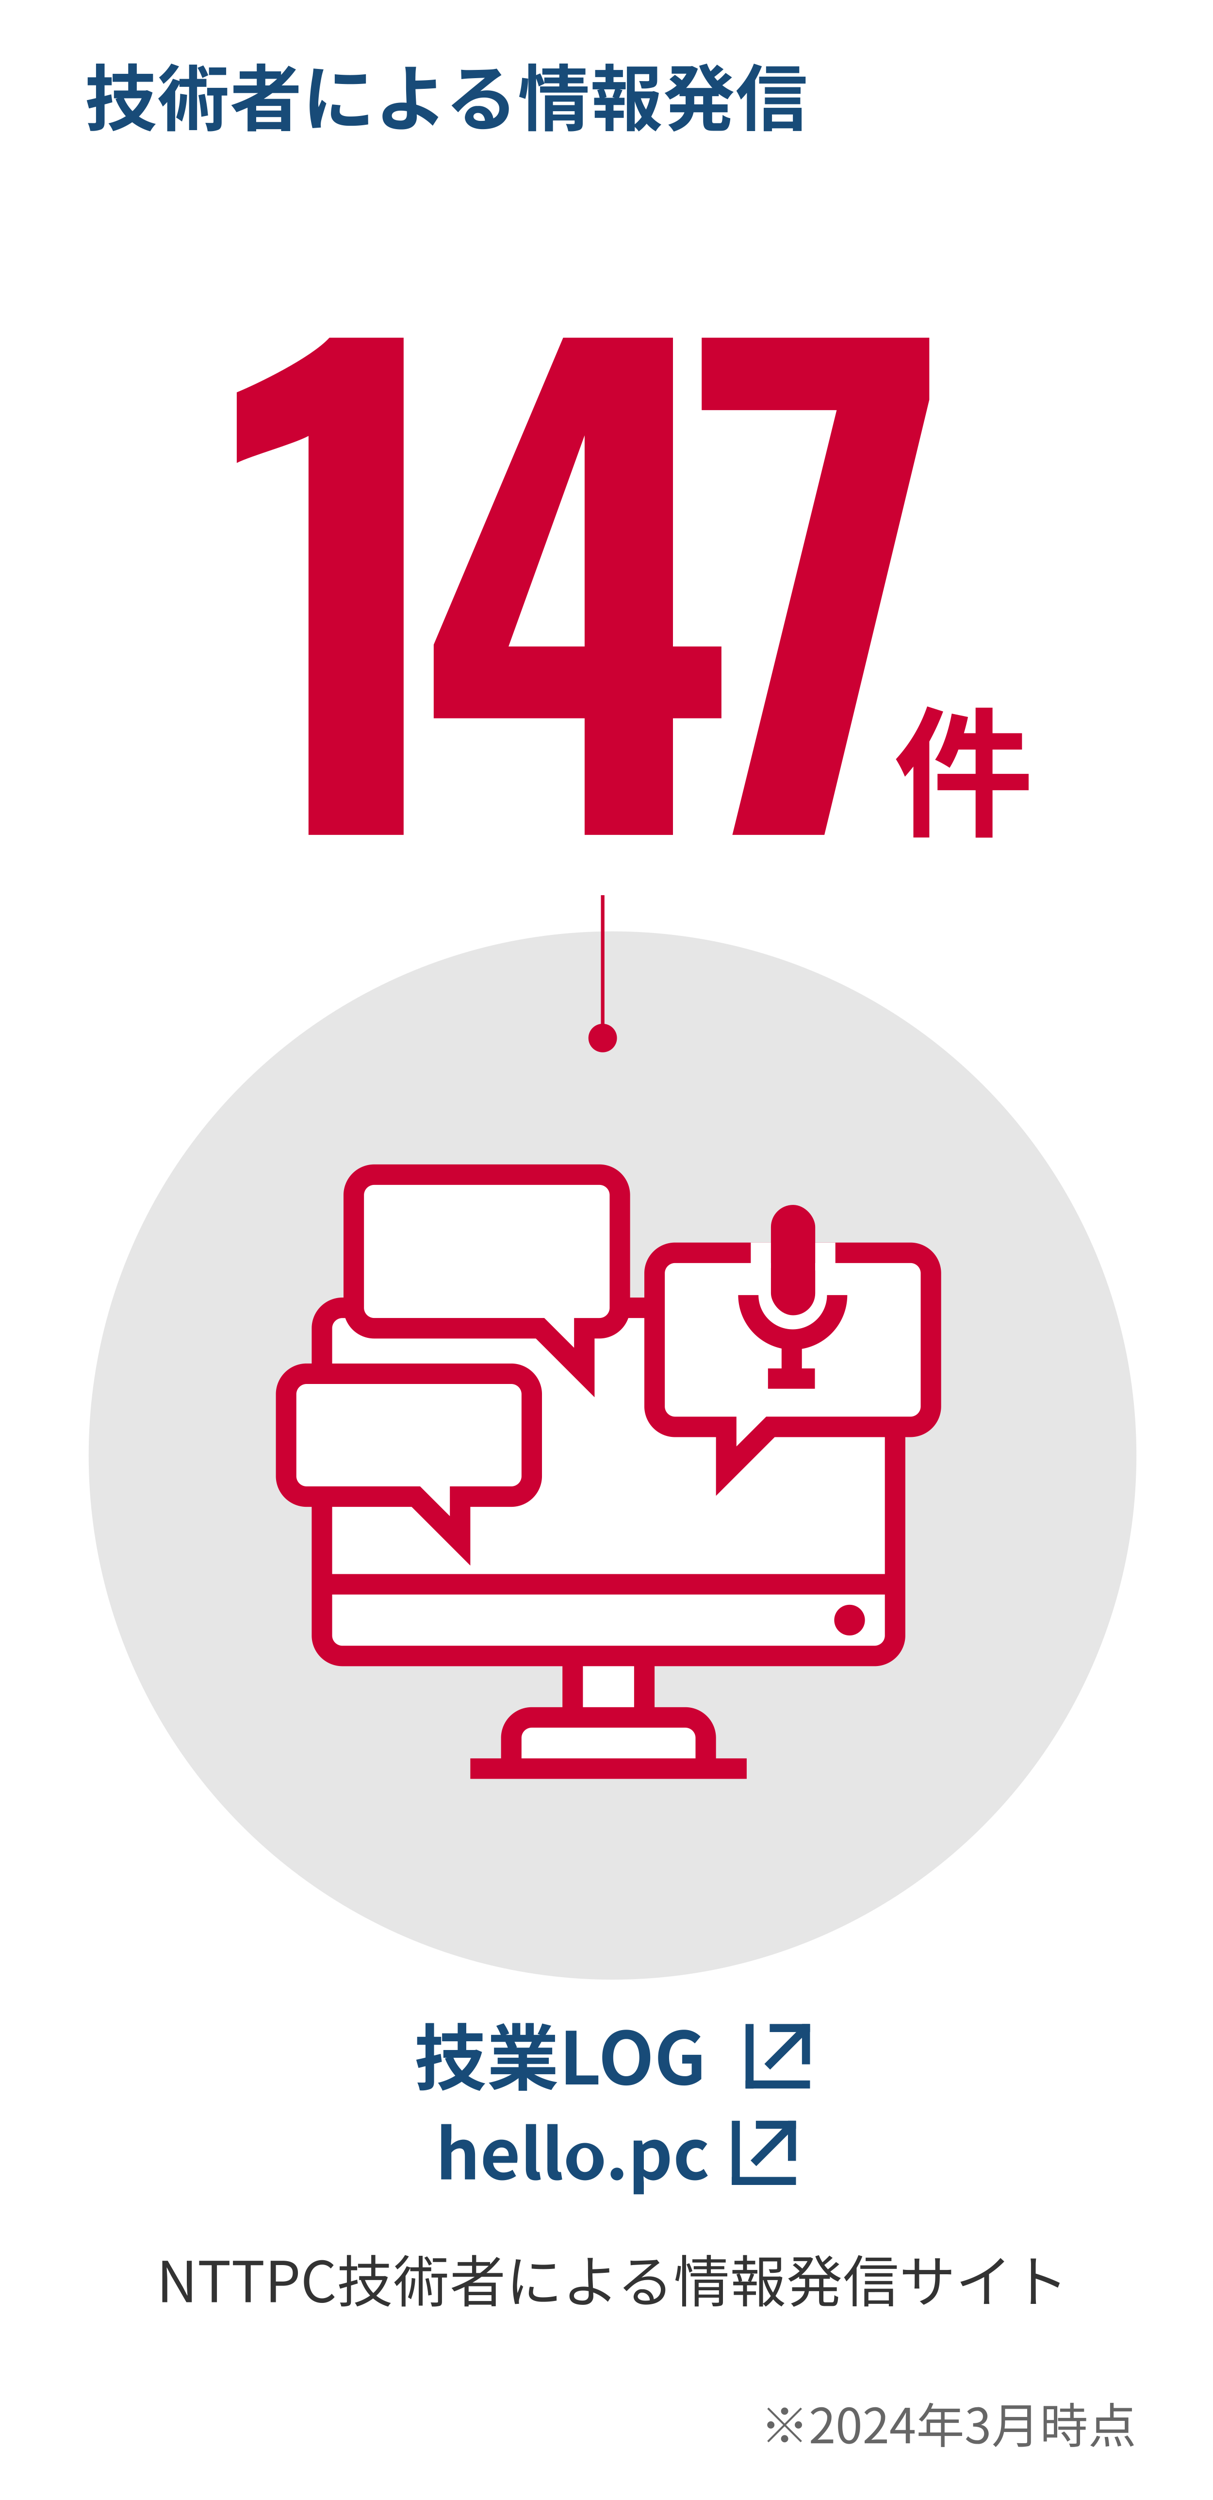
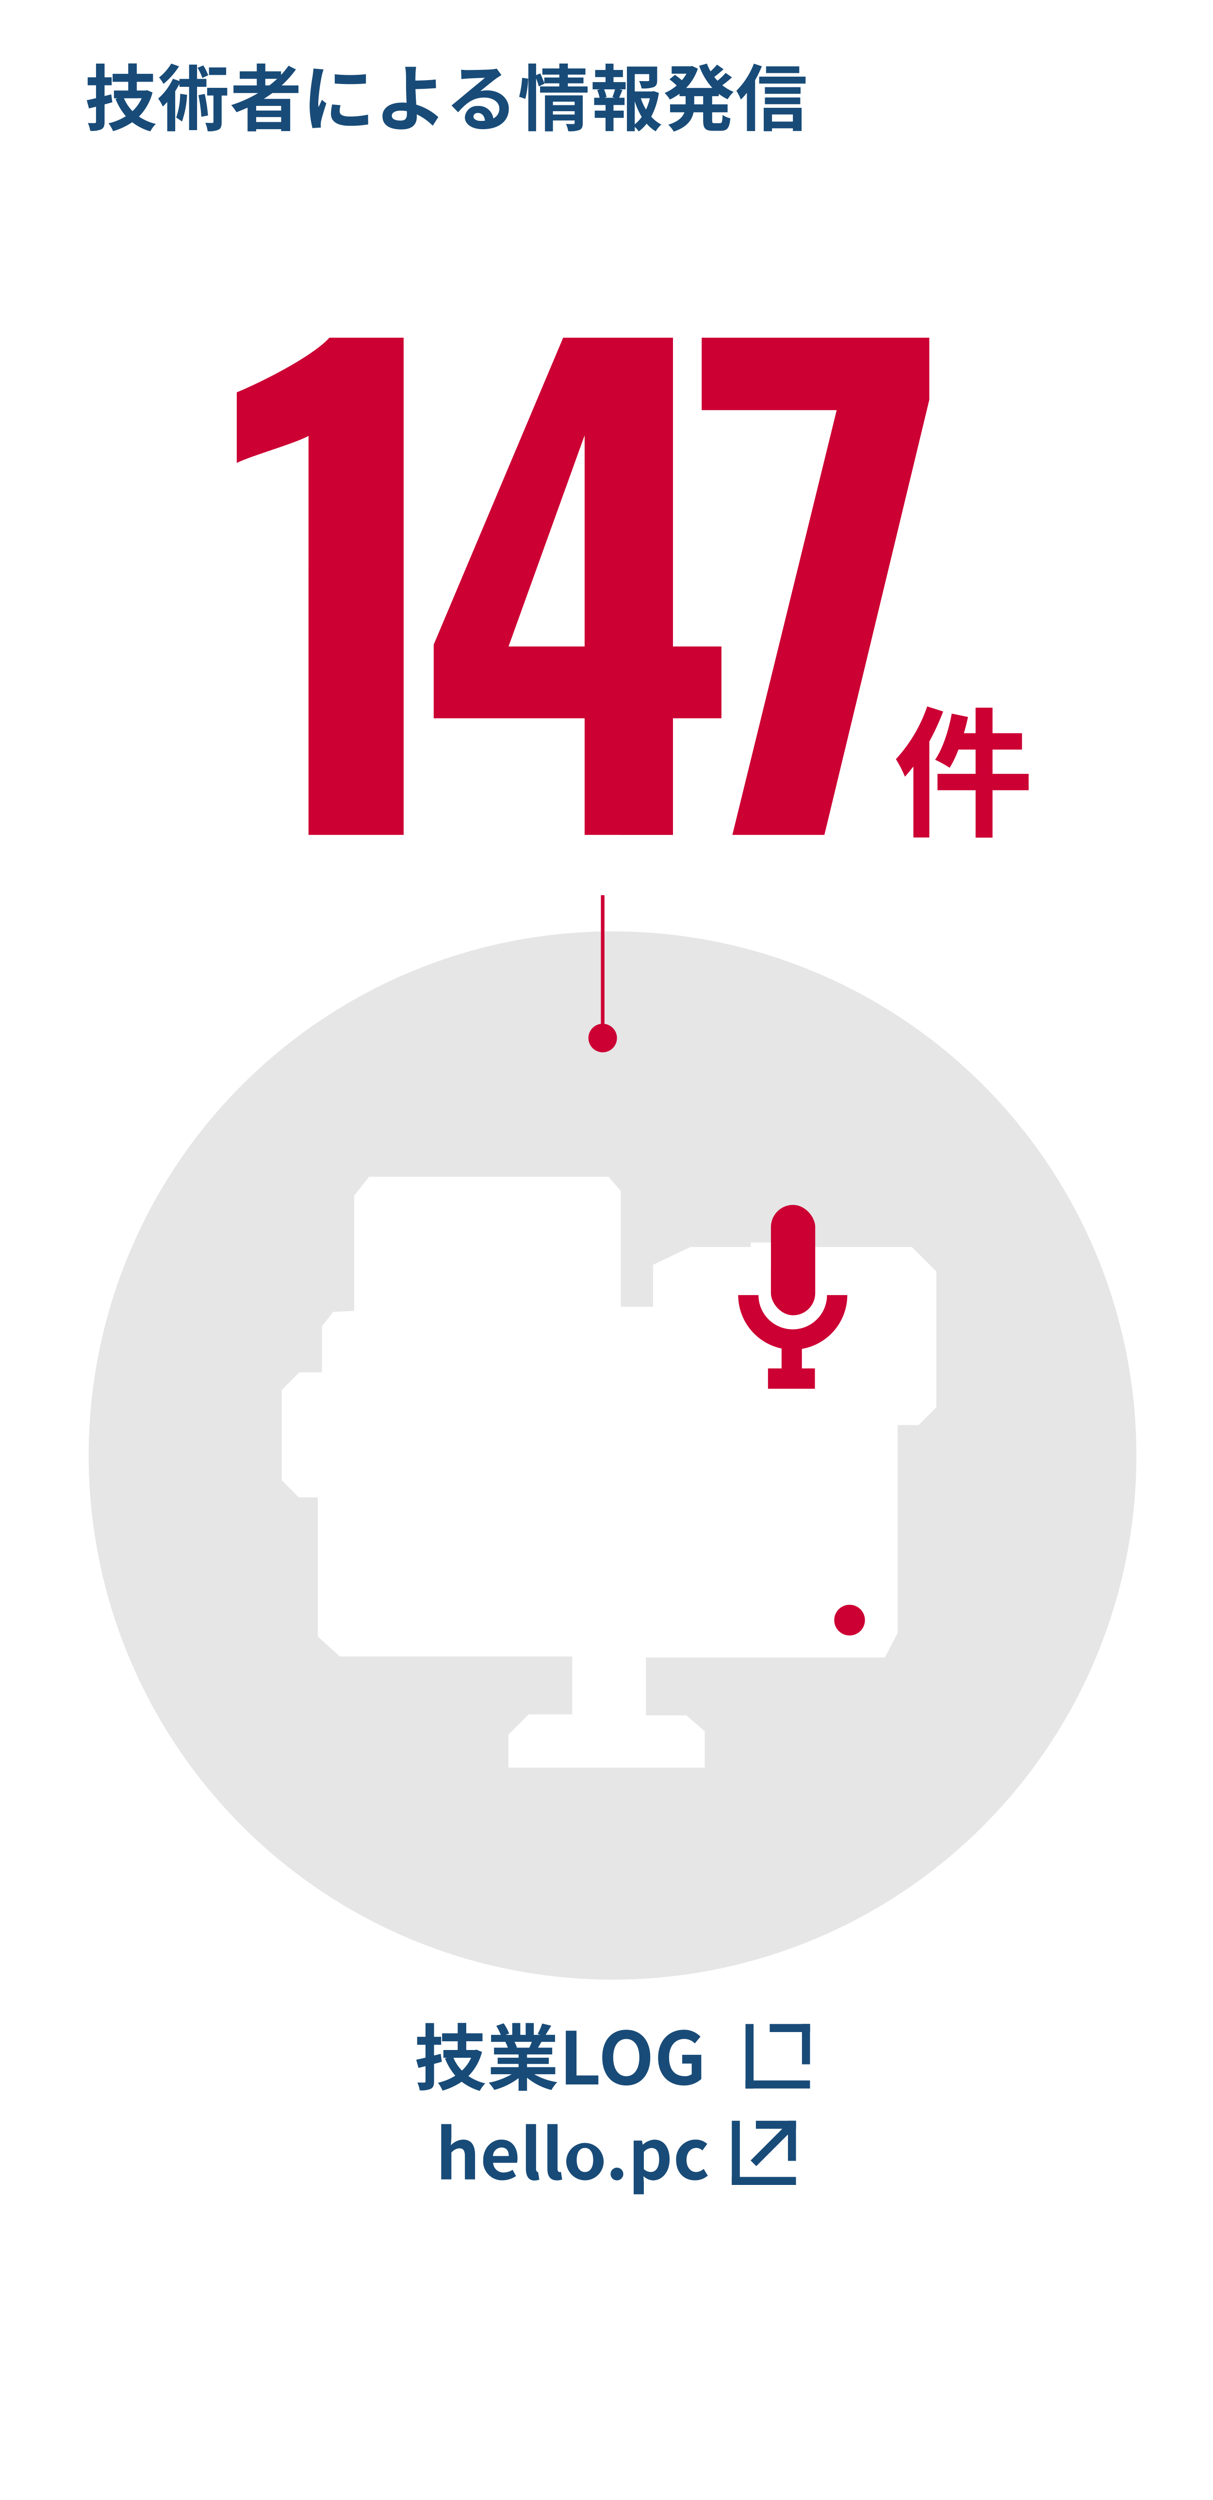
<svg xmlns="http://www.w3.org/2000/svg" viewBox="0 0 301 620">
  <defs>
    <style>
      .cls-1 {
        fill: #fff;
      }

      .cls-2 {
        fill: #e6e6e6;
      }

      .cls-3 {
        fill: #c03;
      }

      .cls-4 {
        fill: #184b78;
      }

      .cls-5 {
        fill: #666;
      }

      .cls-6 {
        fill: #333;
      }
    </style>
  </defs>
  <g id="img_strength04" transform="translate(-1042 -1907)">
    <rect id="長方形_486" data-name="長方形 486" class="cls-1" width="301" height="620" transform="translate(1042 1907)" />
    <g id="グループ_1386" data-name="グループ 1386" transform="translate(330)">
      <circle id="楕円形_258" data-name="楕円形 258" class="cls-2" cx="130" cy="130" r="130" transform="translate(734 2138)" />
      <circle id="楕円形_259" data-name="楕円形 259" class="cls-3" cx="3.543" cy="3.543" r="3.543" transform="translate(858.011 2160.914)" />
      <rect id="長方形_512" data-name="長方形 512" class="cls-3" width="0.886" height="35.43" transform="translate(861.111 2129.027)" />
      <path id="パス_8472" data-name="パス 8472" class="cls-3" d="M619.548-159.188c-3.654,1.979-14.159,4.872-17.812,6.7V-170c4.871-1.978,18.42-8.524,22.988-13.549h18.42V-60.232h-23.6Z" transform="translate(169.013 2174.308)" />
      <path id="パス_8473" data-name="パス 8473" class="cls-3" d="M677.708-89.158H640.257v-18.268l32.121-76.12H699.63v76.576h12.026v17.813H699.63v28.925H677.708Zm0-17.813v-52.37L658.83-106.97Z" transform="translate(179.364 2174.308)" />
      <path id="パス_8474" data-name="パス 8474" class="cls-3" d="M726.166-165.582H692.672v-17.964h56.482v15.377L723.12-60.232H700.284Z" transform="translate(193.449 2174.308)" />
      <path id="パス_8490" data-name="パス 8490" class="cls-1" d="M715.526,302.086H656.094l-3.683,4.7v28.573l-5.207.254-2.794,3.556V350.6h-5.588l-4.381,4.381v22.414l4.223,4.222h4.73v34.51l5.461,4.953h57.654v14.35H695.715l-5.016,5.016v8.191h48.7v-9.016l-4.572-3.937H724.8v-14.35h59.3l3.175-6.1V363.677h5.207l4.381-4.381V325.58l-6.064-6.064H735.844l-9.27,4.413v10.413h-8v-28.7Z" transform="translate(147.475 1896.768)" />
      <rect id="長方形_519" data-name="長方形 519" class="cls-4" width="2" height="10" transform="translate(911 2409)" />
-       <rect id="長方形_520" data-name="長方形 520" class="cls-4" width="2" height="14" transform="translate(911.586 2409) rotate(45)" />
      <path id="パス_8475" data-name="パス 8475" class="cls-3" d="M738.441-110.21a59.377,59.377,0,0,1-3.429,7.455v23.8h-3.956V-96.56c-.7.875-1.4,1.751-2.1,2.52a28.648,28.648,0,0,0-2.24-4.34,37.032,37.032,0,0,0,7.77-13.089ZM759.653-90.68h-8.96v11.76h-4.2V-90.68h-9.451v-4.061h9.451v-6.02h-4.271a24.7,24.7,0,0,1-2.169,4.515,26.966,26.966,0,0,0-3.606-1.994c1.889-2.73,3.325-7.176,4.13-11.445l4.026.84c-.28,1.364-.629,2.695-1.015,4.024h2.905v-6.335h4.2v6.335h7.314v4.06h-7.314v6.02h8.96Z" transform="translate(207.597 2193.675)" />
-       <path id="パス_8476" data-name="パス 8476" class="cls-3" d="M791.335,320.261H732.918a7.617,7.617,0,0,0-7.618,7.618V333.9h-3.534V308.5a7.619,7.619,0,0,0-7.618-7.621H658.27a7.619,7.619,0,0,0-7.618,7.621v25.4h-.276a7.619,7.619,0,0,0-7.621,7.618v8.736h-1.27a7.617,7.617,0,0,0-7.618,7.618V378.2a7.619,7.619,0,0,0,7.618,7.618h1.27v31.9a7.619,7.619,0,0,0,7.621,7.618h54.6V435.5h-7.618a7.617,7.617,0,0,0-7.618,7.618v5.081h-7.621v5.078H750.7v-5.078h-7.621v-5.081a7.617,7.617,0,0,0-7.618-7.618H727.84V425.334h54.6a7.619,7.619,0,0,0,7.621-7.618v-49.2h1.27a7.617,7.617,0,0,0,7.618-7.618V327.879A7.617,7.617,0,0,0,791.335,320.261ZM655.73,308.5a2.543,2.543,0,0,1,2.54-2.54h55.877a2.543,2.543,0,0,1,2.54,2.54v27.936a2.543,2.543,0,0,1-2.54,2.54h-6.28v7.385l-5.9-5.9-1.486-1.488H658.27a2.543,2.543,0,0,1-2.54-2.54ZM638.947,378.2v-20.32a2.543,2.543,0,0,1,2.538-2.54h50.8a2.543,2.543,0,0,1,2.54,2.54V378.2a2.541,2.541,0,0,1-2.54,2.538H677.044v7.385l-5.9-5.9-1.488-1.488H641.484A2.54,2.54,0,0,1,638.947,378.2Zm96.512,62.377a2.545,2.545,0,0,1,2.54,2.54v5.081H694.821v-5.081a2.545,2.545,0,0,1,2.54-2.54Zm-12.7-5.078h-12.7V425.334h12.7Zm59.685-15.239H650.375a2.543,2.543,0,0,1-2.54-2.54V407.557H784.984v10.159A2.543,2.543,0,0,1,782.444,420.256Zm2.54-17.78H647.835V385.815h19.719l14.568,14.568V385.815H692.28A7.621,7.621,0,0,0,699.9,378.2v-20.32a7.619,7.619,0,0,0-7.621-7.618H647.835v-8.736a2.543,2.543,0,0,1,2.54-2.54h.717a7.616,7.616,0,0,0,7.177,5.081h40.11l14.568,14.568V344.062h1.2a7.616,7.616,0,0,0,7.177-5.081H725.3V360.9a7.617,7.617,0,0,0,7.618,7.618h10.159v14.567l14.57-14.567h27.338Zm8.891-41.578a2.542,2.542,0,0,1-2.54,2.538H755.542l-1.488,1.488-5.9,5.9v-7.385H732.918a2.543,2.543,0,0,1-2.54-2.538V327.879a2.545,2.545,0,0,1,2.54-2.54h58.417a2.545,2.545,0,0,1,2.54,2.54Z" transform="translate(146.59 1894.922)" />
      <rect id="長方形_513" data-name="長方形 513" class="cls-3" width="11.639" height="5.038" transform="translate(902.573 2246.403)" />
      <rect id="長方形_514" data-name="長方形 514" class="cls-3" width="10.992" height="27.378" rx="5.496" transform="translate(903.303 2205.843)" />
      <path id="パス_8477" data-name="パス 8477" class="cls-3" d="M692.657,327.207a13.556,13.556,0,0,1-13.541-13.541h5.037a8.5,8.5,0,0,0,17,0h5.04A13.556,13.556,0,0,1,692.657,327.207Z" transform="translate(216.06 1914.545)" />
      <rect id="長方形_515" data-name="長方形 515" class="cls-3" width="5.038" height="8.712" transform="translate(905.946 2239.232)" />
      <path id="パス_8478" data-name="パス 8478" class="cls-4" d="M6.606-7.6,4.95-7.182V-9.846H6.714v-1.98H4.95v-3.4H2.826v3.4H.756v1.98h2.07V-6.66c-.864.216-1.638.378-2.3.522L1.08-4.1l1.746-.432V-.828c0,.27-.09.36-.342.36-.234,0-.972,0-1.674-.018A8.279,8.279,0,0,1,1.4,1.458,6.035,6.035,0,0,0,4.14,1.08c.612-.342.81-.846.81-1.89v-4.3c.648-.162,1.3-.342,1.926-.522Zm7.542.972A9.883,9.883,0,0,1,11.88-3.438,10.287,10.287,0,0,1,9.756-6.624ZM15.48-8.64l-.378.09h-2.16v-2.16h4.032v-1.98H12.942v-2.574H10.818v2.574H6.948v1.98h3.87v2.16H7.272v1.926h.936l-.54.162a15.033,15.033,0,0,0,2.556,4.284,13.88,13.88,0,0,1-4.3,1.764A8.724,8.724,0,0,1,7.056,1.53,16.46,16.46,0,0,0,11.808-.684,13.308,13.308,0,0,0,16.29,1.584,9.316,9.316,0,0,1,17.658-.27a12.409,12.409,0,0,1-4.176-1.818,13.115,13.115,0,0,0,3.366-5.976Zm19.638-5.634H30.852V-12.4h4.266ZM30.672-12.33a14.087,14.087,0,0,0-1.224-2.448l-1.422.594a14.831,14.831,0,0,1,1.188,2.52Zm-9.18-2.9a12.612,12.612,0,0,1-3.024,3.438,11.421,11.421,0,0,1,1.1,1.6,17.905,17.905,0,0,0,3.852-4.356ZM23.706-7.74a18.081,18.081,0,0,1-.99,5.9,15.466,15.466,0,0,1,1.44.99,22.578,22.578,0,0,0,1.26-6.642Zm6.516-1.728V-11.43H27.9v-3.546H25.92v3.546H23.526v.522l-1.62-.558a14.694,14.694,0,0,1-3.654,4.914A11.262,11.262,0,0,1,19.4-4.572c.36-.342.738-.72,1.1-1.134V1.566h1.98V-8.37a20.813,20.813,0,0,0,1.044-1.836v.738H25.92V1.278H27.9V-9.468ZM28.242-7.4a39.106,39.106,0,0,1,.72,5.364l1.656-.324a42.988,42.988,0,0,0-.81-5.346Zm7.146-1.818H30.4v1.908h1.566V-.792c0,.234-.072.288-.306.288-.216,0-.972,0-1.71-.036a7.9,7.9,0,0,1,.576,2.088,5.921,5.921,0,0,0,2.7-.378C33.858.828,34,.252,34-.756V-7.308h1.386Zm9.45-2.232h2.934A24.581,24.581,0,0,1,45.828-9.81h-.99Zm3.924,7.866H42.57V-4.734h6.192ZM42.57-.738V-1.962h6.192V-.738ZM53.064-7.92V-9.81H48.888a26.328,26.328,0,0,0,3.546-3.96L50.6-14.706a21.919,21.919,0,0,1-1.854,2.286V-13.3H44.838v-1.944H42.714V-13.3h-4.23v1.854h4.23V-9.81H36.936v1.89h6.12a31.893,31.893,0,0,1-6.678,2.988,11.648,11.648,0,0,1,1.3,1.764c.918-.342,1.854-.738,2.754-1.134V1.584H42.57v-.54h6.192v.468h2.25V-6.48H44.46c.738-.468,1.422-.936,2.124-1.44Zm9-4.662v2.3a48.311,48.311,0,0,0,7.74,0V-12.6A37.014,37.014,0,0,1,62.064-12.582ZM63.5-4.9l-2.07-.2a11,11,0,0,0-.306,2.34C61.128-.9,62.622.2,65.718.2a25.492,25.492,0,0,0,4.644-.342l-.036-2.43a21.278,21.278,0,0,1-4.518.468c-1.836,0-2.52-.486-2.52-1.278A6.11,6.11,0,0,1,63.5-4.9Zm-4.212-8.892L56.772-14c-.018.576-.126,1.26-.18,1.764a50.192,50.192,0,0,0-.756,7.128,23.01,23.01,0,0,0,.7,5.886L58.626.63c-.018-.252-.036-.54-.036-.738a5.431,5.431,0,0,1,.09-.846c.2-.954.792-2.916,1.3-4.41L58.86-6.246c-.252.594-.54,1.224-.81,1.836a8.685,8.685,0,0,1-.072-1.17,47.742,47.742,0,0,1,.864-6.606C58.914-12.51,59.148-13.41,59.292-13.788ZM76.23-2.3c0-.774.846-1.26,2.25-1.26a9.791,9.791,0,0,1,1.476.126c.018.252.018.468.018.63,0,1.206-.414,1.71-1.566,1.71C77.148-1.1,76.23-1.422,76.23-2.3Zm6.03-12.132H79.542a13.024,13.024,0,0,1,.2,2.106c.018.774.018,1.836.018,2.934,0,.954.072,2.484.126,3.888a10.229,10.229,0,0,0-1.062-.054c-3.312,0-4.914,1.494-4.914,3.366,0,2.448,2.106,3.294,4.68,3.294,3.024,0,3.834-1.512,3.834-3.114,0-.18,0-.4-.018-.63A14.041,14.041,0,0,1,86.382.18l1.386-2.142A14.133,14.133,0,0,0,82.3-5.04c-.09-1.332-.162-2.772-.2-3.852,1.458-.036,3.582-.126,5.094-.252l-.072-2.142c-1.494.18-3.6.252-5.04.27,0-.468,0-.9.018-1.314A17.323,17.323,0,0,1,82.26-14.436ZM96.48-2.124c0-.45.432-.864,1.116-.864.972,0,1.638.756,1.746,1.926a9.4,9.4,0,0,1-1.044.054C97.218-1.008,96.48-1.458,96.48-2.124ZM93.42-13.716l.072,2.34c.414-.054.99-.108,1.476-.144.954-.054,3.438-.162,4.356-.18-.882.774-2.754,2.286-3.762,3.114-1.062.882-3.24,2.718-4.518,3.744L92.682-3.15c1.926-2.2,3.726-3.654,6.48-3.654,2.124,0,3.744,1.1,3.744,2.718a2.609,2.609,0,0,1-1.494,2.448,3.6,3.6,0,0,0-3.834-3.078,3.016,3.016,0,0,0-3.222,2.808c0,1.8,1.89,2.952,4.392,2.952,4.356,0,6.516-2.25,6.516-5.094,0-2.628-2.322-4.536-5.382-4.536a7.032,7.032,0,0,0-1.71.2c1.134-.9,3.024-2.484,4-3.168.414-.306.846-.558,1.26-.828l-1.17-1.6a7.865,7.865,0,0,1-1.368.2c-1.026.09-4.878.162-5.832.162A12.491,12.491,0,0,1,93.42-13.716ZM109.368-6.48a24.3,24.3,0,0,0,.7-5.022l-1.512-.2A23.537,23.537,0,0,1,107.82-7Zm6.84,3.888V-3.42h5.382v.828Zm5.382-3.186v.846h-5.382v-.846Zm2.016-1.566h-9.378V1.584h1.98v-2.7h5.382v.594c0,.216-.09.288-.342.288-.234,0-1.08.018-1.818-.036a7.094,7.094,0,0,1,.576,1.818,6.888,6.888,0,0,0,2.772-.306c.648-.288.828-.792.828-1.728Zm-3.69-2.214v-.774h3.87v-1.44h-3.87v-.72h4.356v-1.53h-4.356v-1.224h-2.124v1.224H113.58v1.53h4.212v.72h-3.726v1.422a21.474,21.474,0,0,0-1.008-2.448l-1.026.432v-2.88h-1.926V1.548h1.926V-11.538a15.049,15.049,0,0,1,.666,1.98l1.4-.684-.036-.09h3.726v.774h-4.77v1.53h11.79v-1.53ZM131.544-6.75h-2.61l.576-.162a7.693,7.693,0,0,0-.63-1.926h2.736a18.573,18.573,0,0,1-.648,1.926Zm-.306-5.13h2.34v-1.764h-2.34V-15.21h-1.98v1.566h-2.574v1.764h2.574v1.242h-3.2v1.8h1.782l-.648.162a10.255,10.255,0,0,1,.594,1.926h-1.35v1.8h2.826v1.386h-2.682v1.8h2.682V1.512h1.98V-1.764h2.538v-1.8h-2.538V-4.95h2.736v-1.8h-1.35c.252-.54.522-1.242.828-1.908l-.7-.18h1.494v-1.8h-3.006Zm5.274,5.994A17.8,17.8,0,0,0,138.24-2a9.327,9.327,0,0,1-1.728,1.836Zm3.744-.738a13.078,13.078,0,0,1-.954,2.79,13.544,13.544,0,0,1-1.278-2.79Zm.954-1.782-.36.09h-4.338v-4.3h3.582v1.476c0,.2-.09.252-.36.27-.27,0-1.26,0-2.142-.036a7.343,7.343,0,0,1,.612,1.836,8.343,8.343,0,0,0,2.97-.306c.7-.288.9-.81.9-1.728V-14.49h-7.506V1.548h1.944V.486A6.211,6.211,0,0,1,137.5,1.6a9.937,9.937,0,0,0,1.962-1.926,9.457,9.457,0,0,0,2.25,1.908A7.4,7.4,0,0,1,143.1-.108a8.684,8.684,0,0,1-2.5-1.962,18.386,18.386,0,0,0,1.89-5.886Zm12.276,3.294h-2.214V-7.146h2.214Zm3.87-2.034v-.576a12.543,12.543,0,0,0,2.214,1.35,7.7,7.7,0,0,1,1.476-1.836,10.994,10.994,0,0,1-2.808-1.656,24.064,24.064,0,0,0,2.394-1.944l-1.566-1.116a15.112,15.112,0,0,1-2.034,1.944c-.27-.306-.54-.612-.792-.936.738-.54,1.566-1.242,2.3-1.908l-1.62-1.152a17,17,0,0,1-1.6,1.674,12.5,12.5,0,0,1-.9-1.926l-1.926.54a16.468,16.468,0,0,0,3.276,5.508h-6.516a12.52,12.52,0,0,0,2.916-4.788l-1.422-.666-.378.072h-4.7v1.836h3.672a10.07,10.07,0,0,1-1.134,1.62c-.5-.432-1.188-.954-1.728-1.332l-1.35,1.116a19.208,19.208,0,0,1,1.782,1.53,11.137,11.137,0,0,1-2.988,1.854,9.308,9.308,0,0,1,1.3,1.62,14.714,14.714,0,0,0,2.394-1.422v.594h1.512v2.034h-3.852V-3.15h3.564c-.45,1.206-1.53,2.322-4.014,3.078a8.158,8.158,0,0,1,1.368,1.71c3.33-1.116,4.518-2.9,4.914-4.788h2.376v1.962c0,2,.486,2.628,2.43,2.628h1.962c1.584,0,2.142-.72,2.358-3.1A5.33,5.33,0,0,1,158.31-2.5c-.072,1.692-.162,2.052-.63,2.052h-1.386c-.5,0-.576-.108-.576-.756V-3.15h3.834V-5.112h-3.834V-7.146Zm19.98-7.4h-8.244v1.674h8.244Zm-11.268-.666a19.151,19.151,0,0,1-4.338,6.732A13.867,13.867,0,0,1,162.846-6.3a17.534,17.534,0,0,0,1.494-1.692v9.5h2.034v-12.6a29.193,29.193,0,0,0,1.674-3.474Zm9.684,12.6V-.846h-5.184V-2.61Zm-7.236,4.158h2.052V.828h5.184v.666h2.16v-5.76h-9.4Zm.288-6.7h8.784V-6.822H168.8Zm8.856-4.23H168.8v1.656h8.856Zm-10.278-2.61v1.728H178.9v-1.728Z" transform="translate(733 1938)" />
-       <path id="パス_8479" data-name="パス 8479" class="cls-5" d="M-87.3-7.08a.907.907,0,0,0,.9-.9.907.907,0,0,0-.9-.9.907.907,0,0,0-.9.9A.907.907,0,0,0-87.3-7.08Zm0,2.172-3.96-3.96-.348.348,3.96,3.96L-91.62-.588l.348.348L-87.3-4.212l3.96,3.96.348-.348-3.96-3.96,3.96-3.96-.348-.348Zm-2.52.348a.907.907,0,0,0-.9-.9.907.907,0,0,0-.9.9.907.907,0,0,0,.9.9A.907.907,0,0,0-89.82-4.56Zm5.04,0a.907.907,0,0,0,.9.9.907.907,0,0,0,.9-.9.907.907,0,0,0-.9-.9A.907.907,0,0,0-84.78-4.56ZM-87.3-2.04a.907.907,0,0,0-.9.9.907.907,0,0,0,.9.9.907.907,0,0,0,.9-.9A.907.907,0,0,0-87.3-2.04ZM-80.772,0h5.532V-.948h-2.436c-.444,0-.984.048-1.44.084,2.064-1.956,3.444-3.744,3.444-5.5a2.413,2.413,0,0,0-2.556-2.6,3.364,3.364,0,0,0-2.592,1.3l.636.624a2.463,2.463,0,0,1,1.824-1.02,1.546,1.546,0,0,1,1.62,1.74c0,1.512-1.272,3.264-4.032,5.676ZM-71.3.156c1.668,0,2.736-1.524,2.736-4.584S-69.636-8.964-71.3-8.964s-2.748,1.476-2.748,4.536S-72.984.156-71.3.156Zm0-.876c-1.008,0-1.68-1.116-1.68-3.708,0-2.568.672-3.66,1.68-3.66S-69.636-7-69.636-4.428C-69.636-1.836-70.308-.72-71.3-.72Zm3.852.72h5.532V-.948h-2.436c-.444,0-.984.048-1.44.084,2.064-1.956,3.444-3.744,3.444-5.5a2.413,2.413,0,0,0-2.556-2.6,3.364,3.364,0,0,0-2.592,1.3l.636.624a2.463,2.463,0,0,1,1.824-1.02,1.546,1.546,0,0,1,1.62,1.74c0,1.512-1.272,3.264-4.032,5.676Zm7.512-3.3,2-3c.252-.432.492-.864.708-1.3h.048c-.024.456-.06,1.164-.06,1.6v2.7Zm2.7,3.3h1.032V-2.424h1.164V-3.3h-1.164V-8.808H-57.42l-3.66,5.664v.72h3.84Zm6.048-2.688V-5.064H-48.5v2.376Zm7.932,0H-47.6V-5.064h3.516V-5.9H-47.6V-7.728h3.792v-.864h-7.152c.192-.408.384-.84.552-1.26l-.9-.216a10.155,10.155,0,0,1-2.7,4.14,5.523,5.523,0,0,1,.768.564A11.087,11.087,0,0,0-51.42-7.728H-48.5V-5.9H-52.08v3.216h-1.968v.864H-48.5V.924h.9V-1.824h4.344ZM-39.492.156a2.561,2.561,0,0,0,2.82-2.508,2.263,2.263,0,0,0-1.86-2.232v-.048a2.2,2.2,0,0,0,1.56-2.124,2.26,2.26,0,0,0-2.556-2.208,3.522,3.522,0,0,0-2.46,1.056l.588.7a2.568,2.568,0,0,1,1.824-.852,1.35,1.35,0,0,1,1.488,1.392c0,.948-.624,1.68-2.436,1.68v.84c2.028,0,2.736.708,2.736,1.752A1.622,1.622,0,0,1-39.576-.756,2.908,2.908,0,0,1-41.76-1.764l-.552.72A3.641,3.641,0,0,0-39.492.156Zm6.768-3.828a15.066,15.066,0,0,0,.132-2.016h5.484v2.016Zm5.616-4.86V-6.54h-5.484V-8.532Zm.924-.876h-7.308v3.672c0,1.908-.192,4.344-2.1,6.024a3.377,3.377,0,0,1,.66.648A6.769,6.769,0,0,0-32.868-2.8h5.76V-.4c0,.264-.1.348-.372.36s-1.236.012-2.232-.024a4.257,4.257,0,0,1,.372.924A9.649,9.649,0,0,0-26.808.7c.444-.144.624-.456.624-1.08Zm5.7.96v2.664h-1.74V-8.448Zm-1.74,6.216V-5h1.74v2.772Zm2.58-7.02h-3.4v8.8h.816v-.972h2.58Zm.984,6.72A9.256,9.256,0,0,1-17.136-.42l.756-.48a8.484,8.484,0,0,0-1.56-2.04Zm6.192-2.976V-6.3h-3.1V-7.824h2.58v-.792h-2.58v-1.428h-.876v1.428h-2.5v.792h2.5V-6.3h-3.012v.792h4.6v1.356h-4.536v.792h4.536v3.2c0,.18-.06.228-.264.24s-.852.012-1.6-.012A2.725,2.725,0,0,1-16.428.9,6.866,6.866,0,0,0-14.484.756c.36-.132.492-.4.492-.9V-3.36H-12.6v-.792h-1.392V-5.508ZM-2.9-3.432H-9.132V-5.568H-2.9ZM-2-6.408H-5.652V-7.92h4.536v-.84H-5.652v-1.272H-6.54v3.624H-9.984v3.816H-2Zm-8.64,7.32A8.235,8.235,0,0,0-8.988-1.656l-.84-.216A6.962,6.962,0,0,1-11.46.516Zm2.736-2.46A13.807,13.807,0,0,1-7.644.816L-6.756.7a15.151,15.151,0,0,0-.3-2.316Zm2.46.012A11.445,11.445,0,0,1-4.608.78l.864-.2a11.994,11.994,0,0,0-.9-2.292Zm2.436-.108A12.864,12.864,0,0,1-1.476.816L-.636.48a13.085,13.085,0,0,0-1.6-2.424Z" transform="translate(994 2513)" />
-       <path id="パス_8480" data-name="パス 8480" class="cls-6" d="M-111.72,0h1.232V-5.39c0-1.078-.1-2.17-.154-3.206h.056l1.106,2.114L-105.742,0h1.33V-10.276h-1.232v5.348c0,1.064.1,2.212.168,3.248h-.07l-1.092-2.114-3.738-6.482h-1.344Zm12.25,0h1.3V-9.17h3.108v-1.106h-7.518V-9.17h3.108Zm8.386,0h1.3V-9.17h3.108v-1.106h-7.518V-9.17h3.108Zm6.244,0h1.3V-4.074h1.694c2.254,0,3.78-1.008,3.78-3.178,0-2.24-1.54-3.024-3.836-3.024h-2.94Zm1.3-5.124V-9.212h1.47c1.806,0,2.716.476,2.716,1.96s-.854,2.128-2.66,2.128ZM-72.114.182a3.967,3.967,0,0,0,3.15-1.47l-.714-.812a3.119,3.119,0,0,1-2.38,1.148c-1.96,0-3.192-1.624-3.192-4.214,0-2.562,1.288-4.158,3.234-4.158a2.8,2.8,0,0,1,2.1.98l.7-.84a3.8,3.8,0,0,0-2.814-1.274c-2.6,0-4.55,2.016-4.55,5.334S-74.662.182-72.114.182Zm8.75-5.782c-.5.154-1.036.308-1.54.448V-7.924h1.54V-8.9H-64.9v-2.8h-1.022v2.8h-1.792v.98h1.792v3.052c-.742.21-1.414.378-1.974.5l.294,1.022,1.68-.49V-.182c0,.2-.084.266-.28.266-.168.014-.77.014-1.442,0a3.328,3.328,0,0,1,.322.952,4.858,4.858,0,0,0,1.9-.182c.364-.168.518-.448.518-1.036V-4.144c.546-.168,1.12-.336,1.68-.5Zm6.244.1a8.537,8.537,0,0,1-2.254,3.22A9.539,9.539,0,0,1-61.432-5.5Zm.658-1.008-.168.042h-2.226V-8.554h3.346V-9.52h-3.346v-2.2h-1.022v2.2h-3.276v.966h3.276v2.086h-3V-5.5h.462l-.042.014a11.163,11.163,0,0,0,2.3,3.836A11.5,11.5,0,0,1-63.952.126a3.964,3.964,0,0,1,.56.938,12.808,12.808,0,0,0,3.976-2,10.052,10.052,0,0,0,3.738,2.03,4.285,4.285,0,0,1,.672-.9A9.538,9.538,0,0,1-58.618-1.61a10.244,10.244,0,0,0,2.842-4.606Zm15.19-4.382H-44.59v.924h3.318Zm-3.556,1.428a8.187,8.187,0,0,0-1.2-1.9l-.686.336A9.06,9.06,0,0,1-45.556-9.1Zm-6.664-2.24a9.589,9.589,0,0,1-2.492,2.8,6.221,6.221,0,0,1,.588.77,12.569,12.569,0,0,0,2.842-3.234Zm1.652,5.712a13.384,13.384,0,0,1-.924,4.774,4.128,4.128,0,0,1,.756.49,16.119,16.119,0,0,0,1.05-5.138ZM-45-7.686v-.966h-2.128v-2.856h-.966v2.856h-2.1v.028l-.9-.294a11.766,11.766,0,0,1-3.094,3.99A5.889,5.889,0,0,1-53.564-4a11.914,11.914,0,0,0,1.232-1.274V1.078h.966v-7.6a15.27,15.27,0,0,0,1.176-2v.84h2.1V.854h.966v-8.54ZM-46.438-5.81a24.062,24.062,0,0,1,.714,4.144l.854-.154a25.942,25.942,0,0,0-.77-4.144Zm5.362-1.26h-3.85v.952h1.61v5.95c0,.182-.056.238-.252.252s-.84,0-1.568-.028a4.145,4.145,0,0,1,.308,1.008,6.377,6.377,0,0,0,2-.168c.392-.182.5-.49.5-1.05V-6.118h1.246Zm7.238-.168V-9.03h3.108a22.133,22.133,0,0,1-2.128,1.792Zm3.794,4.662h-5.67V-3.962h5.67Zm-5.67,2.282V-1.75h5.67V-.294ZM-27.272-6.3v-.938H-31.3a21.234,21.234,0,0,0,3.4-3.514l-.882-.476a16.4,16.4,0,0,1-1.6,1.848v-.574h-3.458V-11.7H-34.86v1.75h-3.57v.924h3.57v1.792h-4.788V-6.3H-34.2a27.626,27.626,0,0,1-5.754,2.772,6.063,6.063,0,0,1,.658.854c.854-.322,1.722-.7,2.562-1.106V1.064h1.022V.616h5.67v.392h1.064V-4.844h-5.782c.77-.448,1.526-.938,2.254-1.456Zm7.2-3.15v1.12a32.908,32.908,0,0,0,5.754,0V-9.464A23.953,23.953,0,0,1-20.076-9.45Zm.546,5.7-1.008-.1A7.524,7.524,0,0,0-20.776-2.2c0,1.316,1.05,2.1,3.4,2.1a18.972,18.972,0,0,0,3.5-.294L-13.9-1.568a15.444,15.444,0,0,1-3.472.364c-1.9,0-2.366-.616-2.366-1.26A4.889,4.889,0,0,1-19.53-3.752Zm-3.22-6.776L-24-10.64a6.127,6.127,0,0,1-.1.994,39.379,39.379,0,0,0-.63,5.614A17.627,17.627,0,0,0-24.206.462L-23.2.392c-.014-.14-.028-.336-.042-.49a2.7,2.7,0,0,1,.07-.63,28.572,28.572,0,0,1,.994-3.136l-.588-.448c-.238.574-.574,1.414-.812,2.044a15.354,15.354,0,0,1-.126-1.96A32.509,32.509,0,0,1-23-9.59C-22.946-9.842-22.82-10.29-22.75-10.528ZM-9.576-1.61c0-.77.826-1.274,2.268-1.274a6.428,6.428,0,0,1,1.372.14c0,.364.014.672.014.9,0,.966-.5,1.442-1.526,1.442C-8.792-.406-9.576-.84-9.576-1.61Zm4.69-9.38h-1.33A7.048,7.048,0,0,1-6.1-9.6c.014.6.014,1.75.014,2.562,0,.84.056,2.128.112,3.262a8.355,8.355,0,0,0-1.19-.084c-2.422,0-3.528,1.036-3.528,2.3,0,1.6,1.428,2.212,3.36,2.212,1.862,0,2.562-.98,2.562-2.128,0-.252-.014-.574-.028-.938A9.939,9.939,0,0,1-1.162-.1L-.49-1.162a11.1,11.1,0,0,0-4.354-2.38c-.07-1.218-.14-2.576-.14-3.5v-.112c1.148-.014,2.94-.1,4.186-.224L-.84-8.428c-1.26.154-3.038.224-4.144.252,0-.546-.014-1.05,0-1.428C-4.97-10.024-4.928-10.7-4.886-10.99ZM6.244-1.47a1.023,1.023,0,0,1,1.12-.9A1.909,1.909,0,0,1,9.24-.462a7.188,7.188,0,0,1-1.134.084C7.014-.378,6.244-.8,6.244-1.47ZM4.452-10.318l.042,1.162c.294-.042.616-.07.924-.084.742-.042,3.542-.168,4.284-.2-.714.63-2.464,2.1-3.248,2.744-.812.686-2.6,2.184-3.766,3.136l.8.826c1.778-1.806,3.024-2.8,5.362-2.8,1.82,0,3.136,1.036,3.136,2.408a2.459,2.459,0,0,1-1.75,2.394A2.71,2.71,0,0,0,7.378-3.206a1.966,1.966,0,0,0-2.156,1.82C5.222-.224,6.384.6,8.288.6,11.256.6,13.1-.854,13.1-3.108,13.1-5,11.438-6.4,9.114-6.4A5.924,5.924,0,0,0,7.168-6.1c1.092-.91,3-2.534,3.7-3.066.252-.21.532-.392.784-.574L11-10.556a3.3,3.3,0,0,1-.756.112c-.742.07-4.074.182-4.8.182A8.347,8.347,0,0,1,4.452-10.318ZM16.366-5.194a17.649,17.649,0,0,0,.6-3.738l-.77-.1a18.593,18.593,0,0,1-.63,3.57Zm.91,6.258h.966V-11.718h-.966ZM18.354-9.394a12.238,12.238,0,0,1,.728,2.058L19.81-7.7a12.064,12.064,0,0,0-.77-1.974Zm3.01,7.5V-2.954H26.4V-1.89Zm5.04-2.9v1.05h-5.04v-1.05ZM27.4-5.6H20.384V1.064h.98V-1.12H26.4V-.112c0,.182-.07.238-.266.238C25.97.14,25.3.14,24.6.112a4.778,4.778,0,0,1,.294.9,6.031,6.031,0,0,0,2-.154c.392-.154.5-.42.5-.952Zm-3-1.6v-.98h3.332v-.756H24.4v-.9h3.682v-.8H24.4v-1.092H23.38v1.092H19.81v.8h3.57v.9H20.146v.756H23.38v.98H19.39v.8h9.086v-.8ZM34.1-5.11H31.682l.49-.14A6.8,6.8,0,0,0,31.528-7.1h2.73a15.935,15.935,0,0,1-.686,1.834Zm-.742-4.27h2.044v-.9H33.362V-11.69h-.98v1.414H30.254v.9h2.128v1.386H29.75v.9h1.666l-.686.182a7.737,7.737,0,0,1,.588,1.806H29.946v.91h2.436v1.512h-2.3v.882h2.3V1.036h.98V-1.806h2.226v-.882H33.362V-4.2H35.77v-.91H34.384c.238-.49.518-1.162.77-1.806L34.482-7.1h1.456v-.9H33.362Zm3.976,3.892h.126A13.849,13.849,0,0,0,39.27-1.526,7.677,7.677,0,0,1,37.338.35Zm3.682,0a11.553,11.553,0,0,1-1.2,3.094,12.344,12.344,0,0,1-1.47-3.094ZM41.5-6.4l-.182.042H37.338v-3.766h3.514V-8.4c0,.168-.056.21-.28.224a17.977,17.977,0,0,1-1.806,0,2.99,2.99,0,0,1,.322.9,8.272,8.272,0,0,0,2.184-.154c.448-.154.546-.434.546-.952v-2.688H36.386V1.078h.952V.406A3.753,3.753,0,0,1,38,1.092,8.2,8.2,0,0,0,39.872-.714a7.741,7.741,0,0,0,2.072,1.778,4.619,4.619,0,0,1,.714-.84,7.01,7.01,0,0,1-2.212-1.778A12.888,12.888,0,0,0,42.14-6.16ZM51.254-3.71H48.818V-5.8h2.436ZM53.942-5.8v-.532a8.906,8.906,0,0,0,2,1.218,4.292,4.292,0,0,1,.714-.868A9.1,9.1,0,0,1,54.04-7.6a22.472,22.472,0,0,0,2.2-1.806l-.784-.56a17.221,17.221,0,0,1-2,1.806,11.22,11.22,0,0,1-.91-1.078A18.56,18.56,0,0,0,54.6-11l-.784-.56A17.961,17.961,0,0,1,52.094-9.9a10.378,10.378,0,0,1-.882-1.764l-.9.266a12.065,12.065,0,0,0,3.122,4.634h-6.58a9.769,9.769,0,0,0,2.912-4.06l-.686-.336-.182.042h-3.99v.924h3.472a9.807,9.807,0,0,1-1.3,1.848,19.468,19.468,0,0,0-1.694-1.372l-.644.546a14.841,14.841,0,0,1,1.68,1.47,9.683,9.683,0,0,1-2.842,1.82,5.632,5.632,0,0,1,.644.784,11.471,11.471,0,0,0,2.086-1.232V-5.8h1.47V-3.71h-3.22v.966H47.67C47.418-1.582,46.62-.476,44.282.308a4.063,4.063,0,0,1,.658.826c2.744-.952,3.57-2.38,3.794-3.878h2.52V-.5c0,1.148.308,1.456,1.484,1.456h1.834c1.022,0,1.316-.49,1.414-2.268a2.868,2.868,0,0,1-.938-.434c-.056,1.5-.126,1.778-.56,1.778h-1.6c-.476,0-.56-.084-.56-.518V-2.744H55.65V-3.71H52.332V-5.8Zm15.274-5.25H62.8v.854h6.412Zm-8.19-.63A15.63,15.63,0,0,1,57.442-6.16a6.934,6.934,0,0,1,.588,1.008A15.007,15.007,0,0,0,59.584-7V1.022h.98V-8.5a20.451,20.451,0,0,0,1.428-2.884Zm7.532,9.17V-.448H63.49V-2.506Zm-6.076,3.57H63.49V.406h5.068v.616h1.036V-3.346H62.482Zm.154-5.488h6.8v-.84h-6.8ZM69.468-7.2H62.636v.854h6.832Zm-7.98-1.932v.868h9.044v-.868ZM81.2-6.426v-.5h1.54c.616,0,1.134.028,1.288.042V-8.064a10.294,10.294,0,0,1-1.288.07H81.2v-1.75a10.614,10.614,0,0,1,.07-1.148H80.01a7.805,7.805,0,0,1,.07,1.148v1.75H76.09V-9.786a8.641,8.641,0,0,1,.07-1.022H74.914a8.646,8.646,0,0,1,.056,1.022v1.792H73.458a10.264,10.264,0,0,1-1.4-.1v1.218c.168-.014.8-.056,1.4-.056H74.97v2.268c0,.532-.042,1.134-.056,1.274h1.232c-.014-.14-.056-.756-.056-1.274V-6.93h3.99v.588c0,3.92-1.274,5.124-3.822,6.1L77.2.644C80.4-.784,81.2-2.7,81.2-6.426Zm5.124,1.372.56,1.092a27.654,27.654,0,0,0,5.334-2.282v5.18a12.987,12.987,0,0,1-.084,1.5h1.372a10.564,10.564,0,0,1-.084-1.5V-6.972a22.9,22.9,0,0,0,3.78-3.122l-.938-.868a16.681,16.681,0,0,1-3.822,3.29A23.143,23.143,0,0,1,86.324-5.054Zm17.514,3.822a12.336,12.336,0,0,1-.1,1.652H105.1c-.056-.462-.084-1.218-.084-1.652,0-.406,0-2.52-.014-4.62A36.7,36.7,0,0,1,110.5-3.6l.476-1.19A44.746,44.746,0,0,0,105-7.1V-9.38c0-.42.056-1.022.1-1.456h-1.372a8.836,8.836,0,0,1,.112,1.456Z" transform="translate(864 2478)" />
      <path id="パス_8481" data-name="パス 8481" class="cls-4" d="M-29.637-7.6l-1.656.414V-9.846h1.764v-1.98h-1.764v-3.4h-2.124v3.4h-2.07v1.98h2.07V-6.66c-.864.216-1.638.378-2.3.522l.558,2.034,1.746-.432V-.828c0,.27-.09.36-.342.36-.234,0-.972,0-1.674-.018a8.279,8.279,0,0,1,.594,1.944A6.035,6.035,0,0,0-32.1,1.08c.612-.342.81-.846.81-1.89v-4.3c.648-.162,1.3-.342,1.926-.522Zm7.542.972a9.883,9.883,0,0,1-2.268,3.186,10.287,10.287,0,0,1-2.124-3.186Zm1.332-2.016-.378.09H-23.3v-2.16h4.032v-1.98H-23.3v-2.574h-2.124v2.574H-29.3v1.98h3.87v2.16h-3.546v1.926h.936l-.54.162a15.033,15.033,0,0,0,2.556,4.284,13.88,13.88,0,0,1-4.3,1.764A8.724,8.724,0,0,1-29.187,1.53,16.46,16.46,0,0,0-24.435-.684a13.308,13.308,0,0,0,4.482,2.268A9.316,9.316,0,0,1-18.585-.27a12.409,12.409,0,0,1-4.176-1.818,13.115,13.115,0,0,0,3.366-5.976Zm13.734-1.926c-.2.486-.414,1.008-.63,1.44h-3.366l.306-.054a9.67,9.67,0,0,0-.612-1.386Zm5.814,8.028V-4.3h-7v-.792h5.4V-6.642h-5.4v-.81h6.246V-9.126H-5.5c.27-.432.558-.918.846-1.44h3.384v-1.746h-2.34c.414-.63.9-1.44,1.4-2.268l-2.25-.54a14.5,14.5,0,0,1-1.134,2.61l.648.2h-1.6v-2.934H-8.559v2.934H-9.891v-2.934h-2v2.934h-1.638l.882-.324a13.62,13.62,0,0,0-1.368-2.538l-1.836.63a16.135,16.135,0,0,1,1.116,2.232h-2.412v1.746h3.762l-.216.036a8.089,8.089,0,0,1,.612,1.4h-3.42v1.674h6.084v.81h-5.184v1.548h5.184V-4.3H-17.2v1.764h5.166A18.911,18.911,0,0,1-17.721-.432,9.984,9.984,0,0,1-16.353,1.35a17.075,17.075,0,0,0,6.03-2.916V1.566h2.106v-3.24A15.365,15.365,0,0,0-2.169,1.368,10.069,10.069,0,0,1-.729-.576,16.081,16.081,0,0,1-6.435-2.538ZM1.4,0H9.477V-2.232H4.059V-13.338H1.4ZM16.407.252c3.528,0,5.958-2.646,5.958-6.966s-2.43-6.858-5.958-6.858-5.958,2.52-5.958,6.858C10.449-2.394,12.879.252,16.407.252Zm0-2.3c-1.98,0-3.24-1.818-3.24-4.662,0-2.862,1.26-4.572,3.24-4.572s3.24,1.71,3.24,4.572C19.647-3.87,18.387-2.052,16.407-2.052ZM30.7.252a6.272,6.272,0,0,0,4.32-1.6V-7.362H30.285v2.178h2.358v2.628a2.667,2.667,0,0,1-1.656.5c-2.628,0-3.96-1.746-3.96-4.644,0-2.862,1.548-4.59,3.762-4.59a3.57,3.57,0,0,1,2.628,1.116l1.4-1.692a5.6,5.6,0,0,0-4.122-1.71c-3.546,0-6.39,2.574-6.39,6.966C24.309-2.16,27.081.252,30.7.252Z" transform="translate(851 2424)" />
      <rect id="長方形_516" data-name="長方形 516" class="cls-4" width="2" height="16" transform="translate(897 2409)" />
      <rect id="長方形_517" data-name="長方形 517" class="cls-4" width="16" height="2" transform="translate(897 2423)" />
      <rect id="長方形_518" data-name="長方形 518" class="cls-4" width="10" height="2" transform="translate(903 2409)" />
      <path id="パス_8482" data-name="パス 8482" class="cls-4" d="M785.439,416.264h2.525v3.455l-.12,1.8a4.39,4.39,0,0,1,3.026-1.409c2.079,0,2.972,1.443,2.972,3.866v6h-2.525V424.29c0-1.495-.414-2.011-1.358-2.011a2.712,2.712,0,0,0-1.995,1.082v6.618h-2.525Z" transform="translate(36.044 2017.561)" />
      <path id="パス_8483" data-name="パス 8483" class="cls-4" d="M792.713,424c0-3.11,2.2-5.053,4.487-5.053,2.647,0,4.023,1.943,4.023,4.587a4.839,4.839,0,0,1-.12,1.171h-5.932a2.529,2.529,0,0,0,2.664,2.4,3.98,3.98,0,0,0,2.167-.669l.86,1.548a6.071,6.071,0,0,1-3.352,1.065A4.673,4.673,0,0,1,792.713,424Zm6.343-.98c0-1.288-.585-2.114-1.823-2.114a2.165,2.165,0,0,0-2.1,2.114Z" transform="translate(39.194 2018.725)" />
-       <path id="パス_8484" data-name="パス 8484" class="cls-4" d="M800.1,427.281V416.264h2.526v11.119c0,.586.258.774.5.774a1.429,1.429,0,0,0,.344-.034l.308,1.876a3.364,3.364,0,0,1-1.305.222C800.722,430.22,800.1,429.068,800.1,427.281Z" transform="translate(42.395 2017.561)" />
+       <path id="パス_8484" data-name="パス 8484" class="cls-4" d="M800.1,427.281V416.264h2.526v11.119c0,.586.258.774.5.774l.308,1.876a3.364,3.364,0,0,1-1.305.222C800.722,430.22,800.1,429.068,800.1,427.281Z" transform="translate(42.395 2017.561)" />
      <path id="パス_8485" data-name="パス 8485" class="cls-4" d="M803.824,427.281V416.264h2.528v11.119c0,.586.258.774.5.774a1.424,1.424,0,0,0,.344-.034L807.5,430a3.371,3.371,0,0,1-1.306.222C804.445,430.22,803.824,429.068,803.824,427.281Z" transform="translate(44.005 2017.561)" />
      <path id="パス_8486" data-name="パス 8486" class="cls-4" d="M807.1,424a4.642,4.642,0,1,1,4.623,5.053A4.695,4.695,0,0,1,807.1,424Zm6.669,0c0-1.806-.74-2.989-2.046-2.989s-2.045,1.184-2.045,2.989c0,1.821.738,2.989,2.045,2.989S813.773,425.825,813.773,424Z" transform="translate(45.426 2018.725)" />
      <path id="パス_8487" data-name="パス 8487" class="cls-4" d="M814.772,425.351A1.575,1.575,0,1,1,816.337,427,1.57,1.57,0,0,1,814.772,425.351Z" transform="translate(48.747 2020.781)" />
      <path id="パス_8488" data-name="パス 8488" class="cls-4" d="M818.762,419.192h2.062l.188,1h.053a4.563,4.563,0,0,1,2.836-1.237c2.37,0,3.782,1.943,3.782,4.9,0,3.3-1.976,5.208-4.093,5.208a3.582,3.582,0,0,1-2.387-1.049l.086,1.582v2.922h-2.526Zm6.324,4.692c0-1.84-.583-2.853-1.907-2.853a2.652,2.652,0,0,0-1.89,1v4.228a2.62,2.62,0,0,0,1.737.722C824.192,426.978,825.086,425.979,825.086,423.884Z" transform="translate(50.475 2018.725)" />
      <path id="パス_8489" data-name="パス 8489" class="cls-4" d="M826.117,424a4.8,4.8,0,0,1,4.915-5.053,4.208,4.208,0,0,1,2.8,1.065l-1.2,1.634a2.187,2.187,0,0,0-1.46-.635c-1.477,0-2.475,1.184-2.475,2.989,0,1.821,1.013,2.989,2.387,2.989a2.986,2.986,0,0,0,1.876-.774l1.013,1.669a4.859,4.859,0,0,1-3.163,1.168C828.143,429.057,826.117,427.2,826.117,424Z" transform="translate(53.66 2018.725)" />
      <rect id="長方形_14" data-name="長方形 14" class="cls-4" width="1.99" height="15.918" transform="translate(893.599 2433)" />
      <rect id="長方形_15" data-name="長方形 15" class="cls-4" width="15.918" height="1.99" transform="translate(893.599 2446.929)" />
      <rect id="長方形_16" data-name="長方形 16" class="cls-4" width="9.949" height="1.99" transform="translate(899.568 2433)" />
      <rect id="長方形_18" data-name="長方形 18" class="cls-4" width="1.99" height="9.949" transform="translate(907.527 2433)" />
      <rect id="長方形_19" data-name="長方形 19" class="cls-4" width="13.929" height="1.99" transform="translate(898.261 2442.849) rotate(-45)" />
      <circle id="楕円形_260" data-name="楕円形 260" class="cls-3" cx="3.81" cy="3.81" r="3.81" transform="translate(919.009 2305.018)" />
      <rect id="長方形_521" data-name="長方形 521" class="cls-1" width="4.999" height="6.345" transform="translate(898.304 2215.167)" />
-       <rect id="長方形_522" data-name="長方形 522" class="cls-1" width="4.999" height="6.914" transform="translate(914.295 2215.182)" />
    </g>
  </g>
</svg>